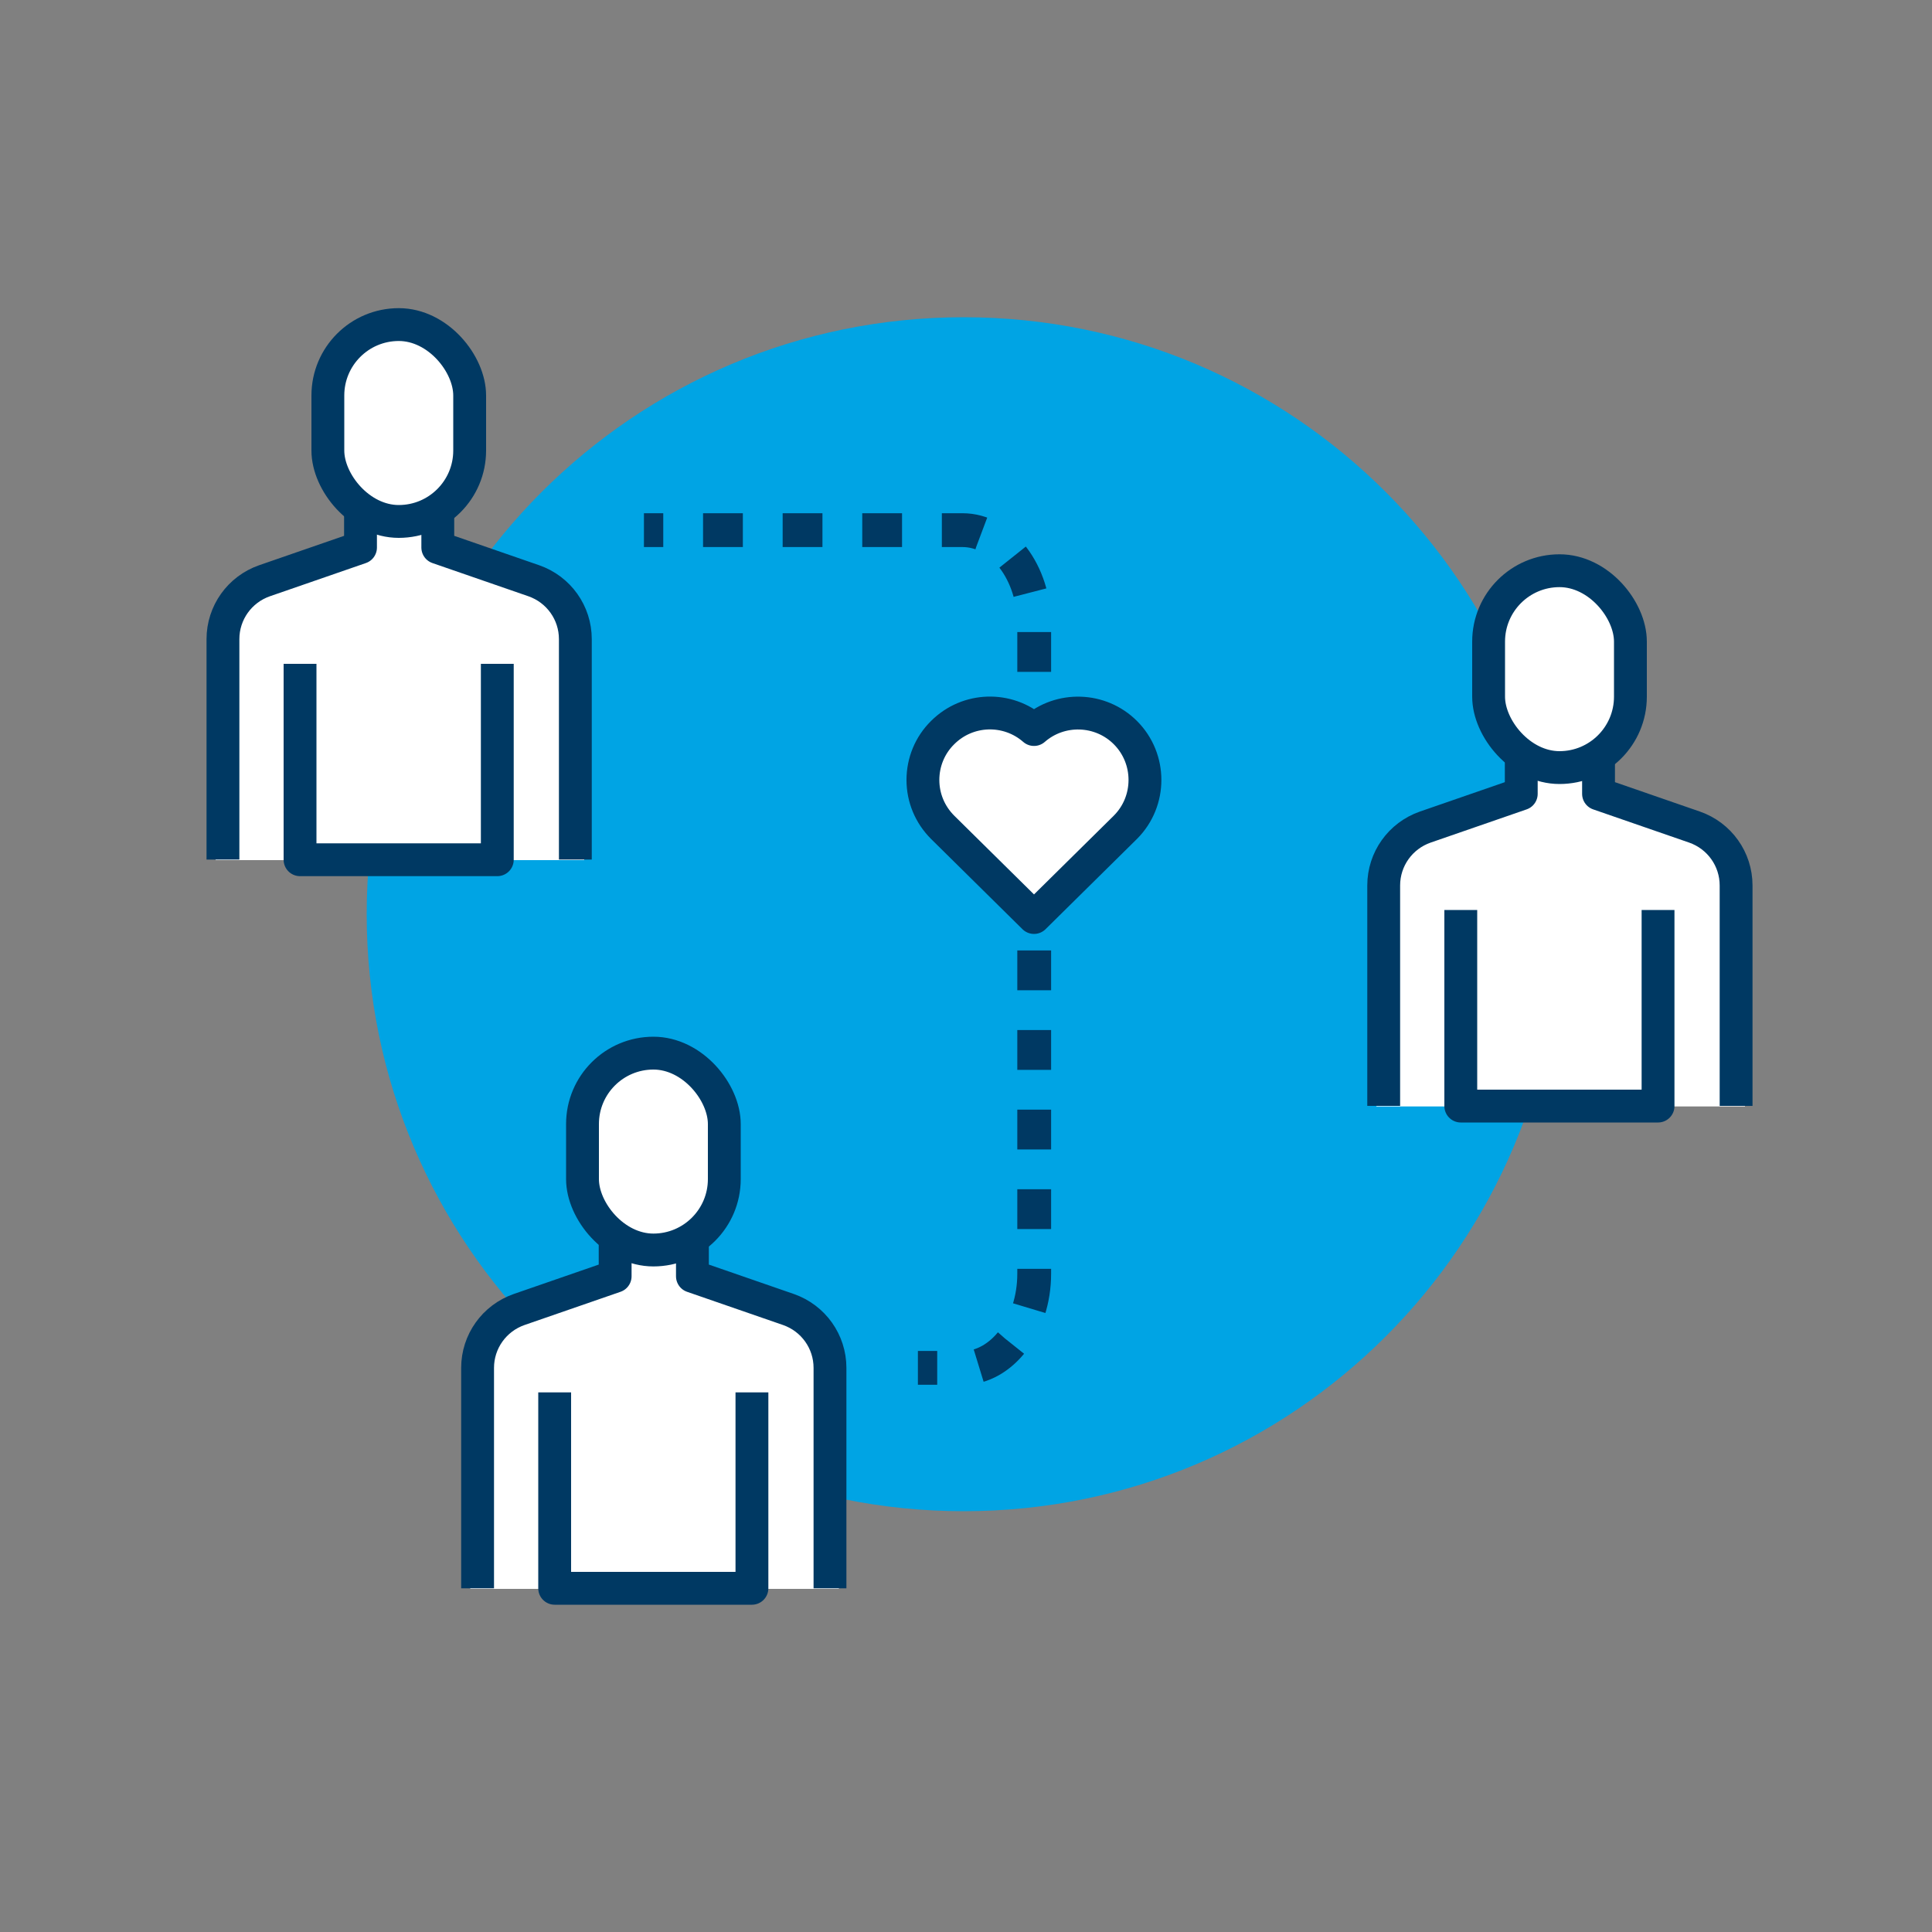
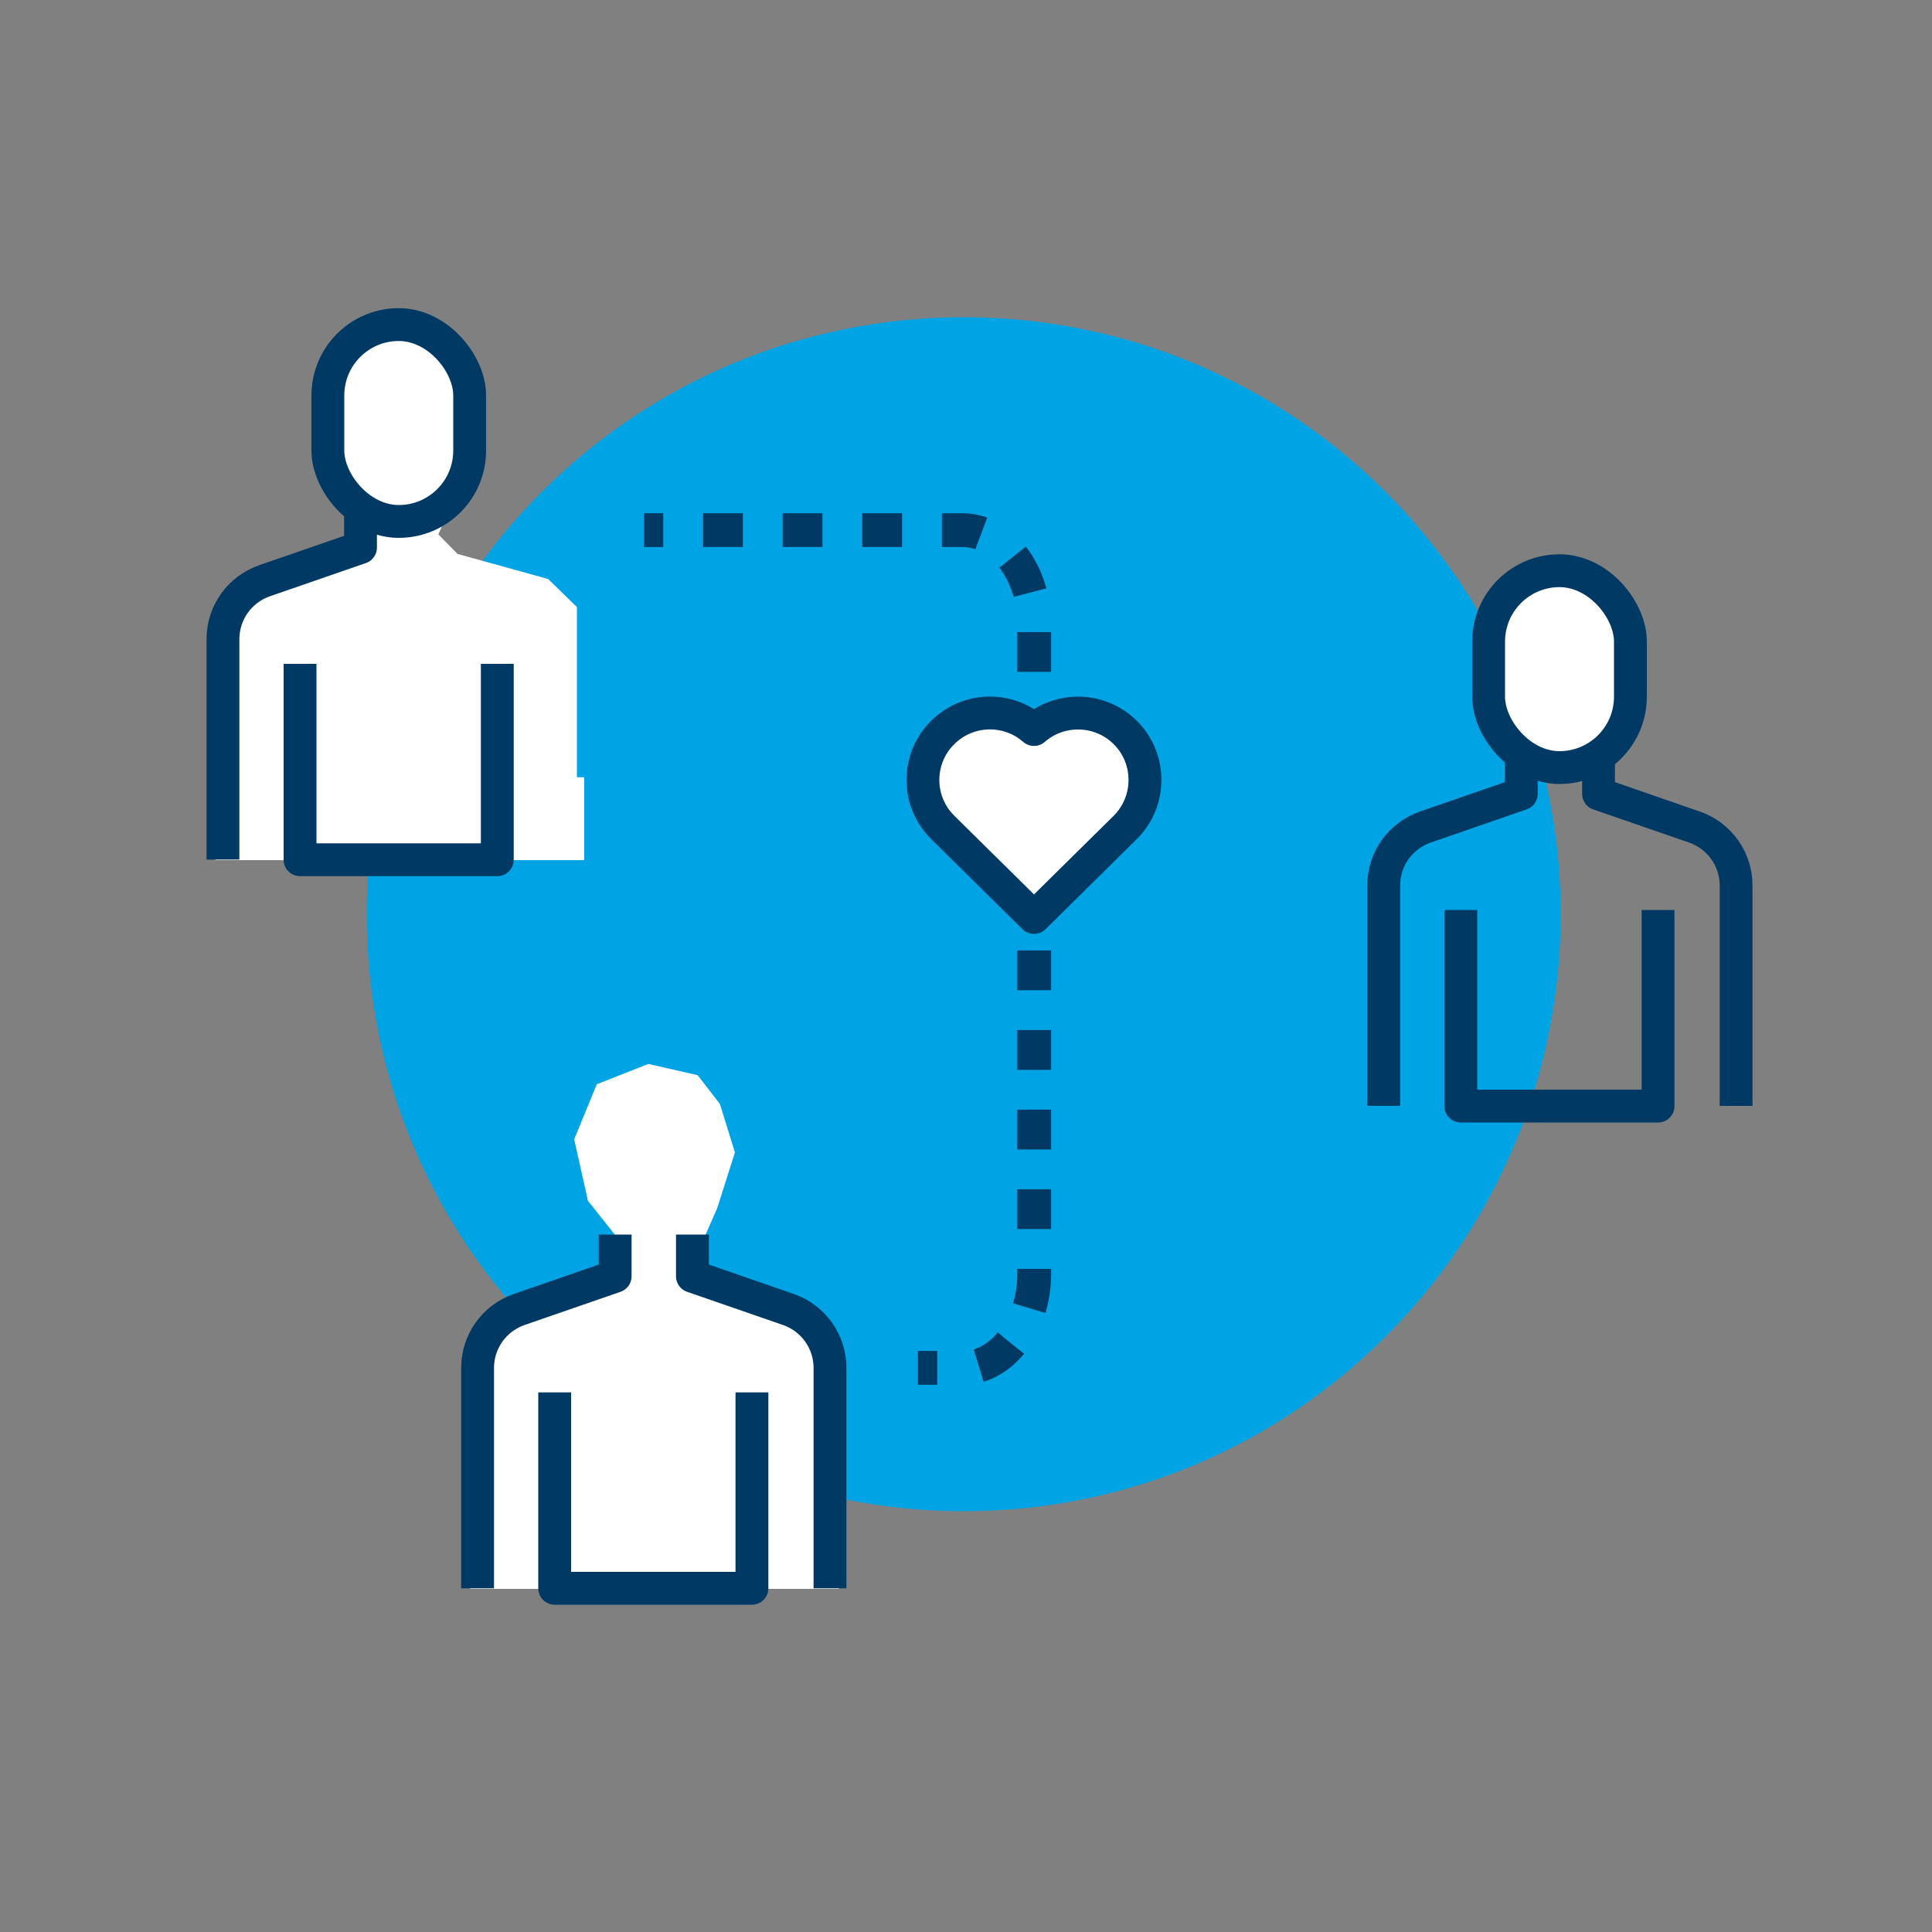
<svg xmlns="http://www.w3.org/2000/svg" id="Layer_1" viewBox="0 0 100 100">
  <rect x="0" y="0" width="100" height="100" fill="#808080" stroke="none" />
  <defs>
    <style>.cls-1,.cls-2,.cls-3,.cls-4,.cls-5,.cls-6{stroke:#003963;}.cls-1,.cls-3{stroke-linejoin:round;stroke-width:1.7px;}.cls-1,.cls-4,.cls-5,.cls-6{fill:none;}.cls-7,.cls-2,.cls-3{fill:#fff;}.cls-8{fill:#00a4e4;}.cls-2{stroke-width:1.7px;}.cls-2,.cls-4,.cls-5,.cls-6{stroke-miterlimit:10;}.cls-3{stroke-linecap:round;}.cls-4,.cls-5,.cls-6{stroke-width:1.75px;}.cls-5{stroke-dasharray:0 0 2.06 2.06;}.cls-6{stroke-dasharray:0 2;}</style>
  </defs>
  <path class="cls-8" d="M49.88,78.22c17.07,0,30.9-13.84,30.9-30.9s-13.83-30.9-30.9-30.9-30.9,13.84-30.9,30.9,13.84,30.9,30.9,30.9" />
  <g>
    <line class="cls-4" x1="33.33" y1="27.44" x2="34.33" y2="27.44" />
    <path class="cls-5" d="M36.39,27.44h13.43c2.04,0,3.71,2.19,3.71,4.88v33.61c0,2.68-1.67,4.88-3.71,4.88h-.28" />
    <line class="cls-4" x1="48.51" y1="70.8" x2="47.51" y2="70.8" />
  </g>
  <line class="cls-6" x1="61.47" y1="43.55" x2="68.32" y2="43.55" />
  <path class="cls-3" d="M53.52,47.49l-4.73-4.67c-.66-.66-1.02-1.53-1.02-2.45s.36-1.8,1.02-2.45c1.3-1.3,3.37-1.35,4.73-.16,1.36-1.19,3.44-1.13,4.73,.16,1.35,1.35,1.35,3.55,0,4.9l-4.73,4.67Z" />
  <g>
    <polygon class="cls-7" points="25.93 67.92 31.82 66.15 31.82 63.9 30.43 62.15 29.72 58.97 30.89 56.12 33.56 55.07 36.11 55.65 37.26 57.14 38.04 59.65 37.12 62.54 35.87 65.38 36.87 66.39 41.55 67.69 43.04 69.14 43.04 77.95 43.42 77.95 43.42 82.24 24.34 82.24 24.89 76.5 24.5 69.95 25.93 67.92" />
    <path class="cls-1" d="M35.84,63.9v2.16l4.97,1.72c1.29,.45,2.15,1.66,2.15,3.02v11.41" />
    <path class="cls-1" d="M31.84,63.9v2.16s-4.97,1.72-4.97,1.72c-1.29,.45-2.15,1.66-2.15,3.02v11.41" />
    <polyline class="cls-1" points="28.71 72.07 28.71 82.21 38.92 82.21 38.92 72.07" />
-     <rect class="cls-2" x="30.15" y="54.51" width="7.34" height="10.19" rx="3.67" ry="3.67" />
  </g>
  <g>
    <polygon class="cls-7" points="12.74 30.2 18.64 28.43 18.64 26.18 17.24 24.44 16.54 21.26 17.71 18.41 20.37 17.36 22.93 17.93 24.08 19.43 24.86 21.93 23.94 24.82 22.69 27.66 23.68 28.67 28.37 29.97 29.86 31.42 29.86 40.23 30.24 40.23 30.24 44.52 11.16 44.52 11.71 38.79 11.32 32.24 12.74 30.2" />
-     <path class="cls-1" d="M22.66,26.18v2.16l4.97,1.72c1.29,.45,2.15,1.66,2.15,3.02v11.41" />
    <path class="cls-1" d="M18.66,26.18v2.16s-4.97,1.72-4.97,1.72c-1.29,.45-2.15,1.66-2.15,3.02v11.41" />
    <polyline class="cls-1" points="15.53 34.36 15.53 44.5 25.74 44.5 25.74 34.36" />
    <rect class="cls-2" x="16.97" y="16.8" width="7.34" height="10.19" rx="3.67" ry="3.67" />
  </g>
  <g>
-     <polygon class="cls-7" points="72.82 42.95 78.72 41.18 78.72 38.93 77.32 37.18 76.62 34 77.79 31.15 80.45 30.1 83.01 30.68 84.16 32.17 84.94 34.68 84.02 37.57 82.77 40.41 83.76 41.42 88.45 42.72 89.94 44.17 89.94 52.98 90.32 52.98 90.32 57.27 71.24 57.27 71.79 51.53 71.4 44.98 72.82 42.95" />
    <path class="cls-1" d="M82.74,38.93v2.16l4.97,1.72c1.29,.45,2.15,1.66,2.15,3.02v11.41" />
    <path class="cls-1" d="M78.74,38.93v2.16s-4.97,1.72-4.97,1.72c-1.29,.45-2.15,1.66-2.15,3.02v11.41" />
    <polyline class="cls-1" points="75.61 47.1 75.61 57.25 85.82 57.25 85.82 47.1" />
    <rect class="cls-2" x="77.05" y="29.54" width="7.34" height="10.19" rx="3.67" ry="3.67" />
  </g>
</svg>